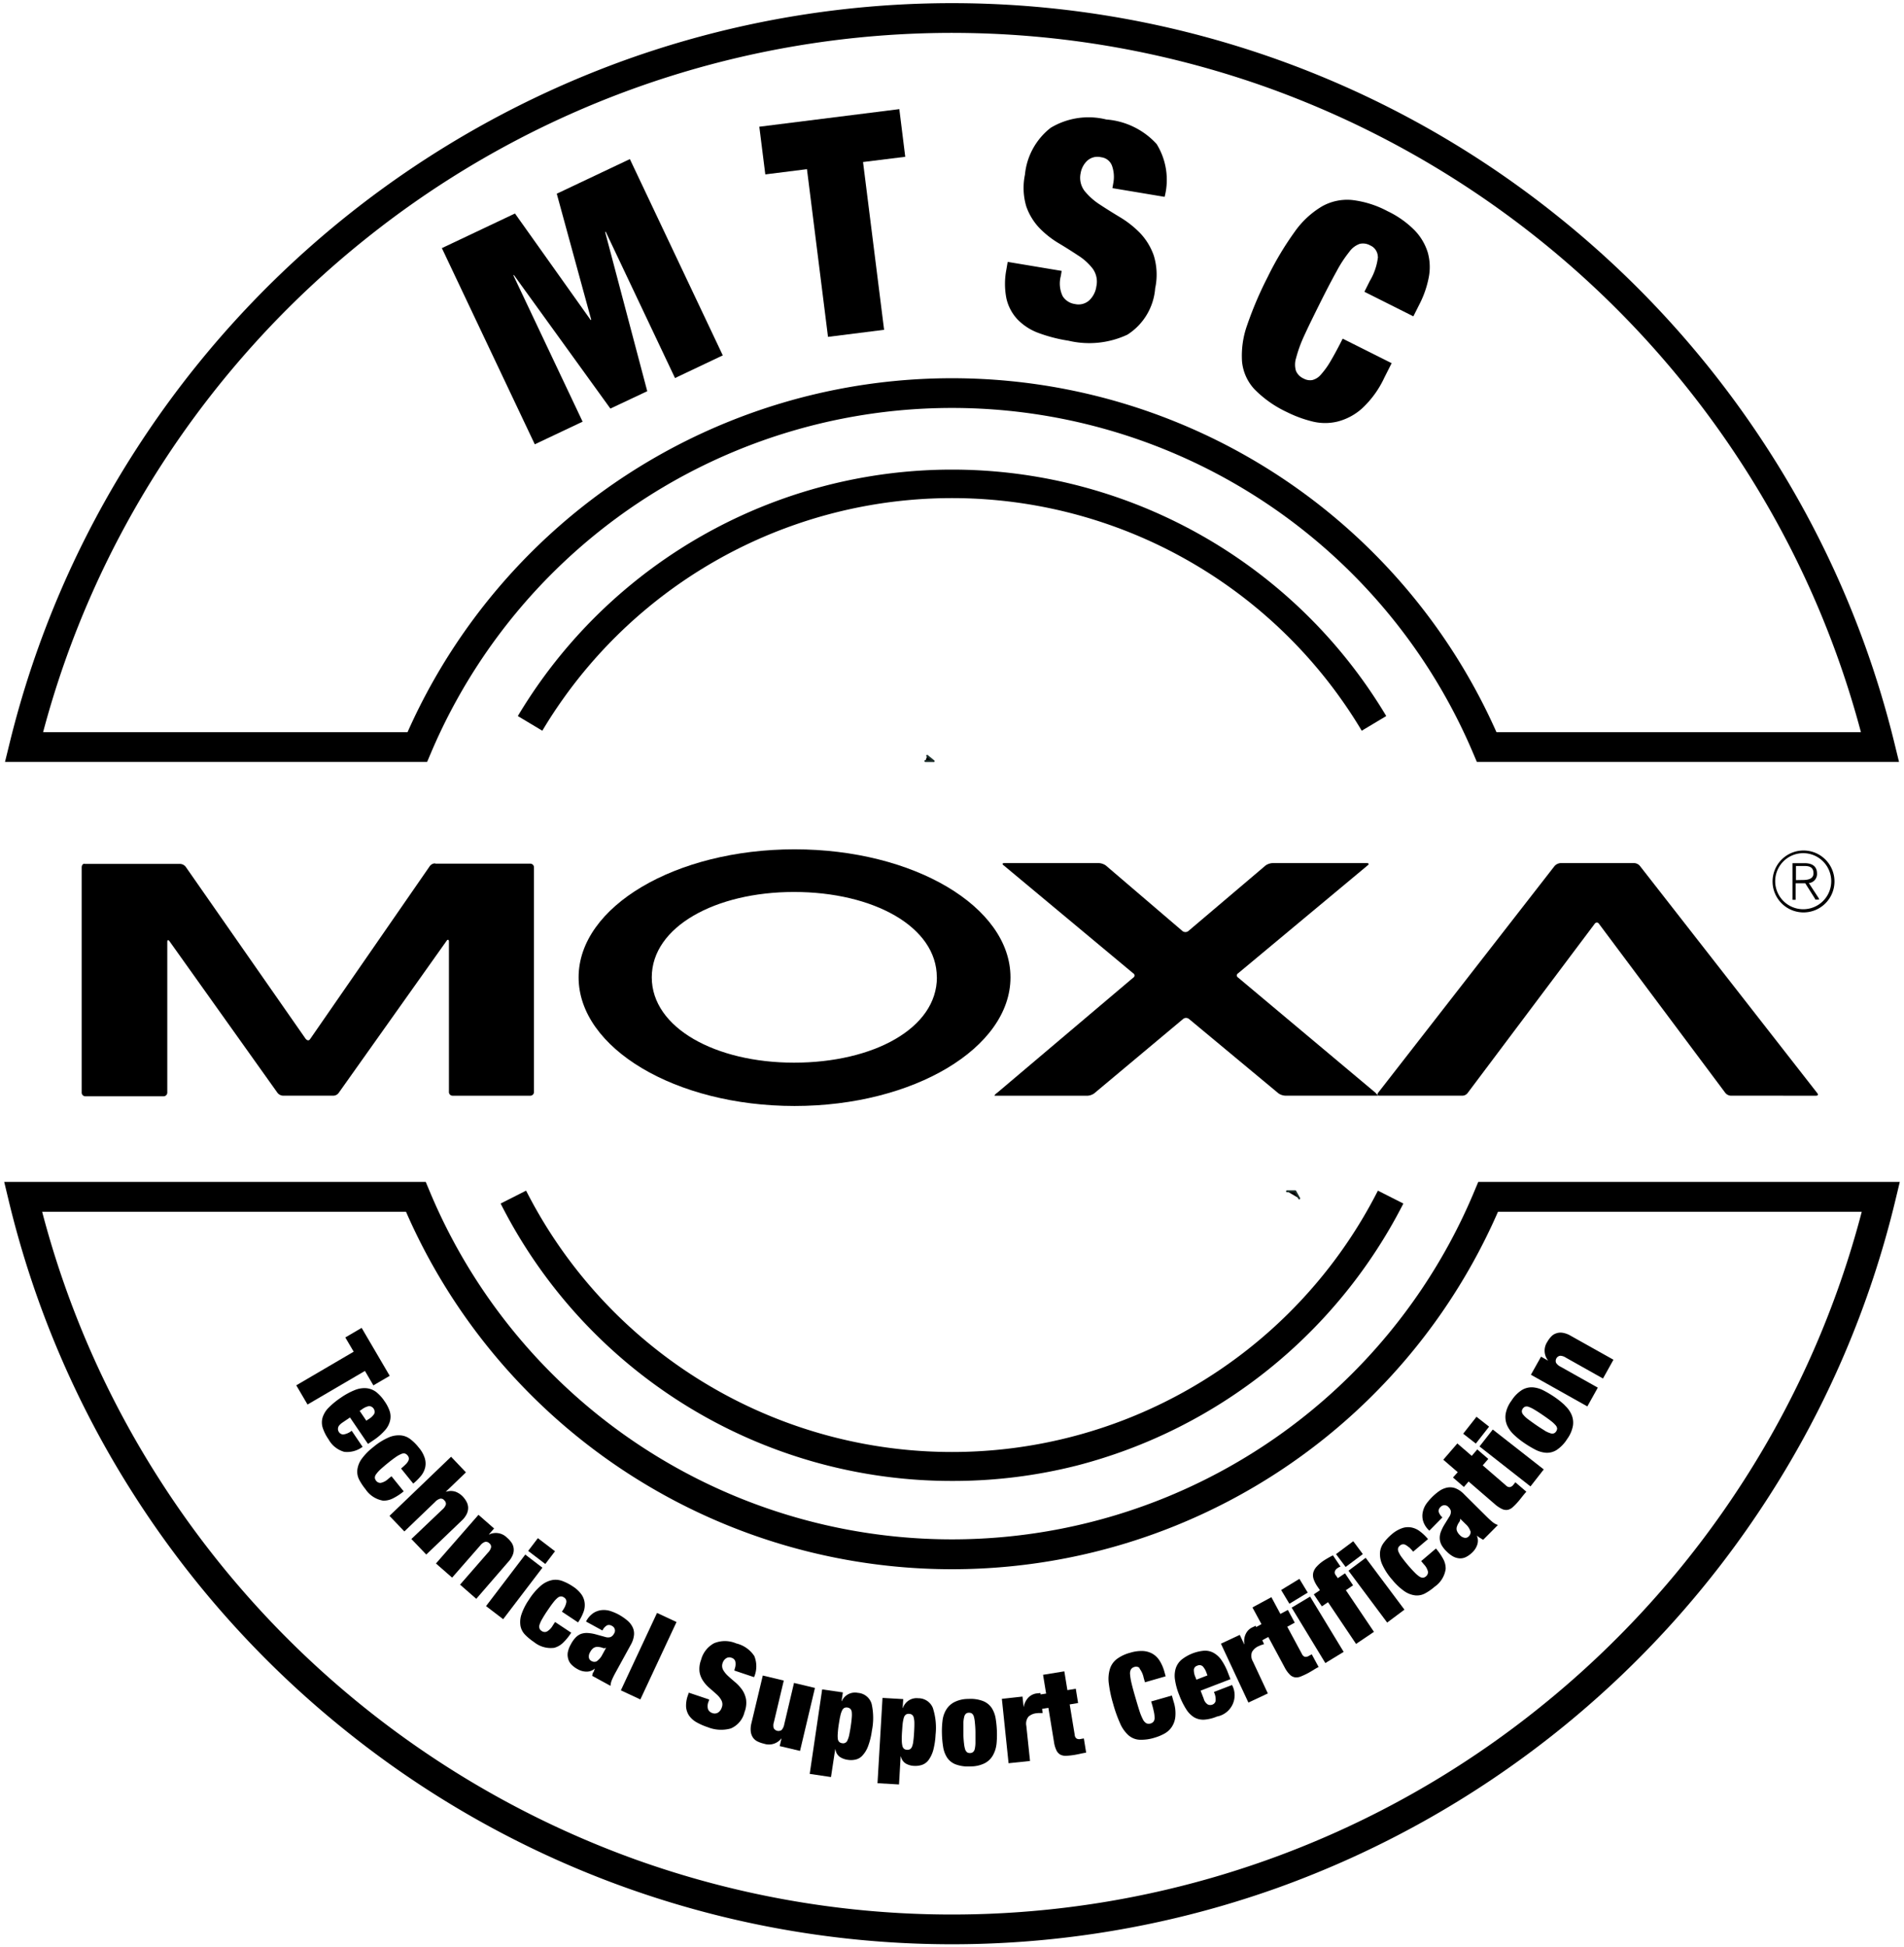
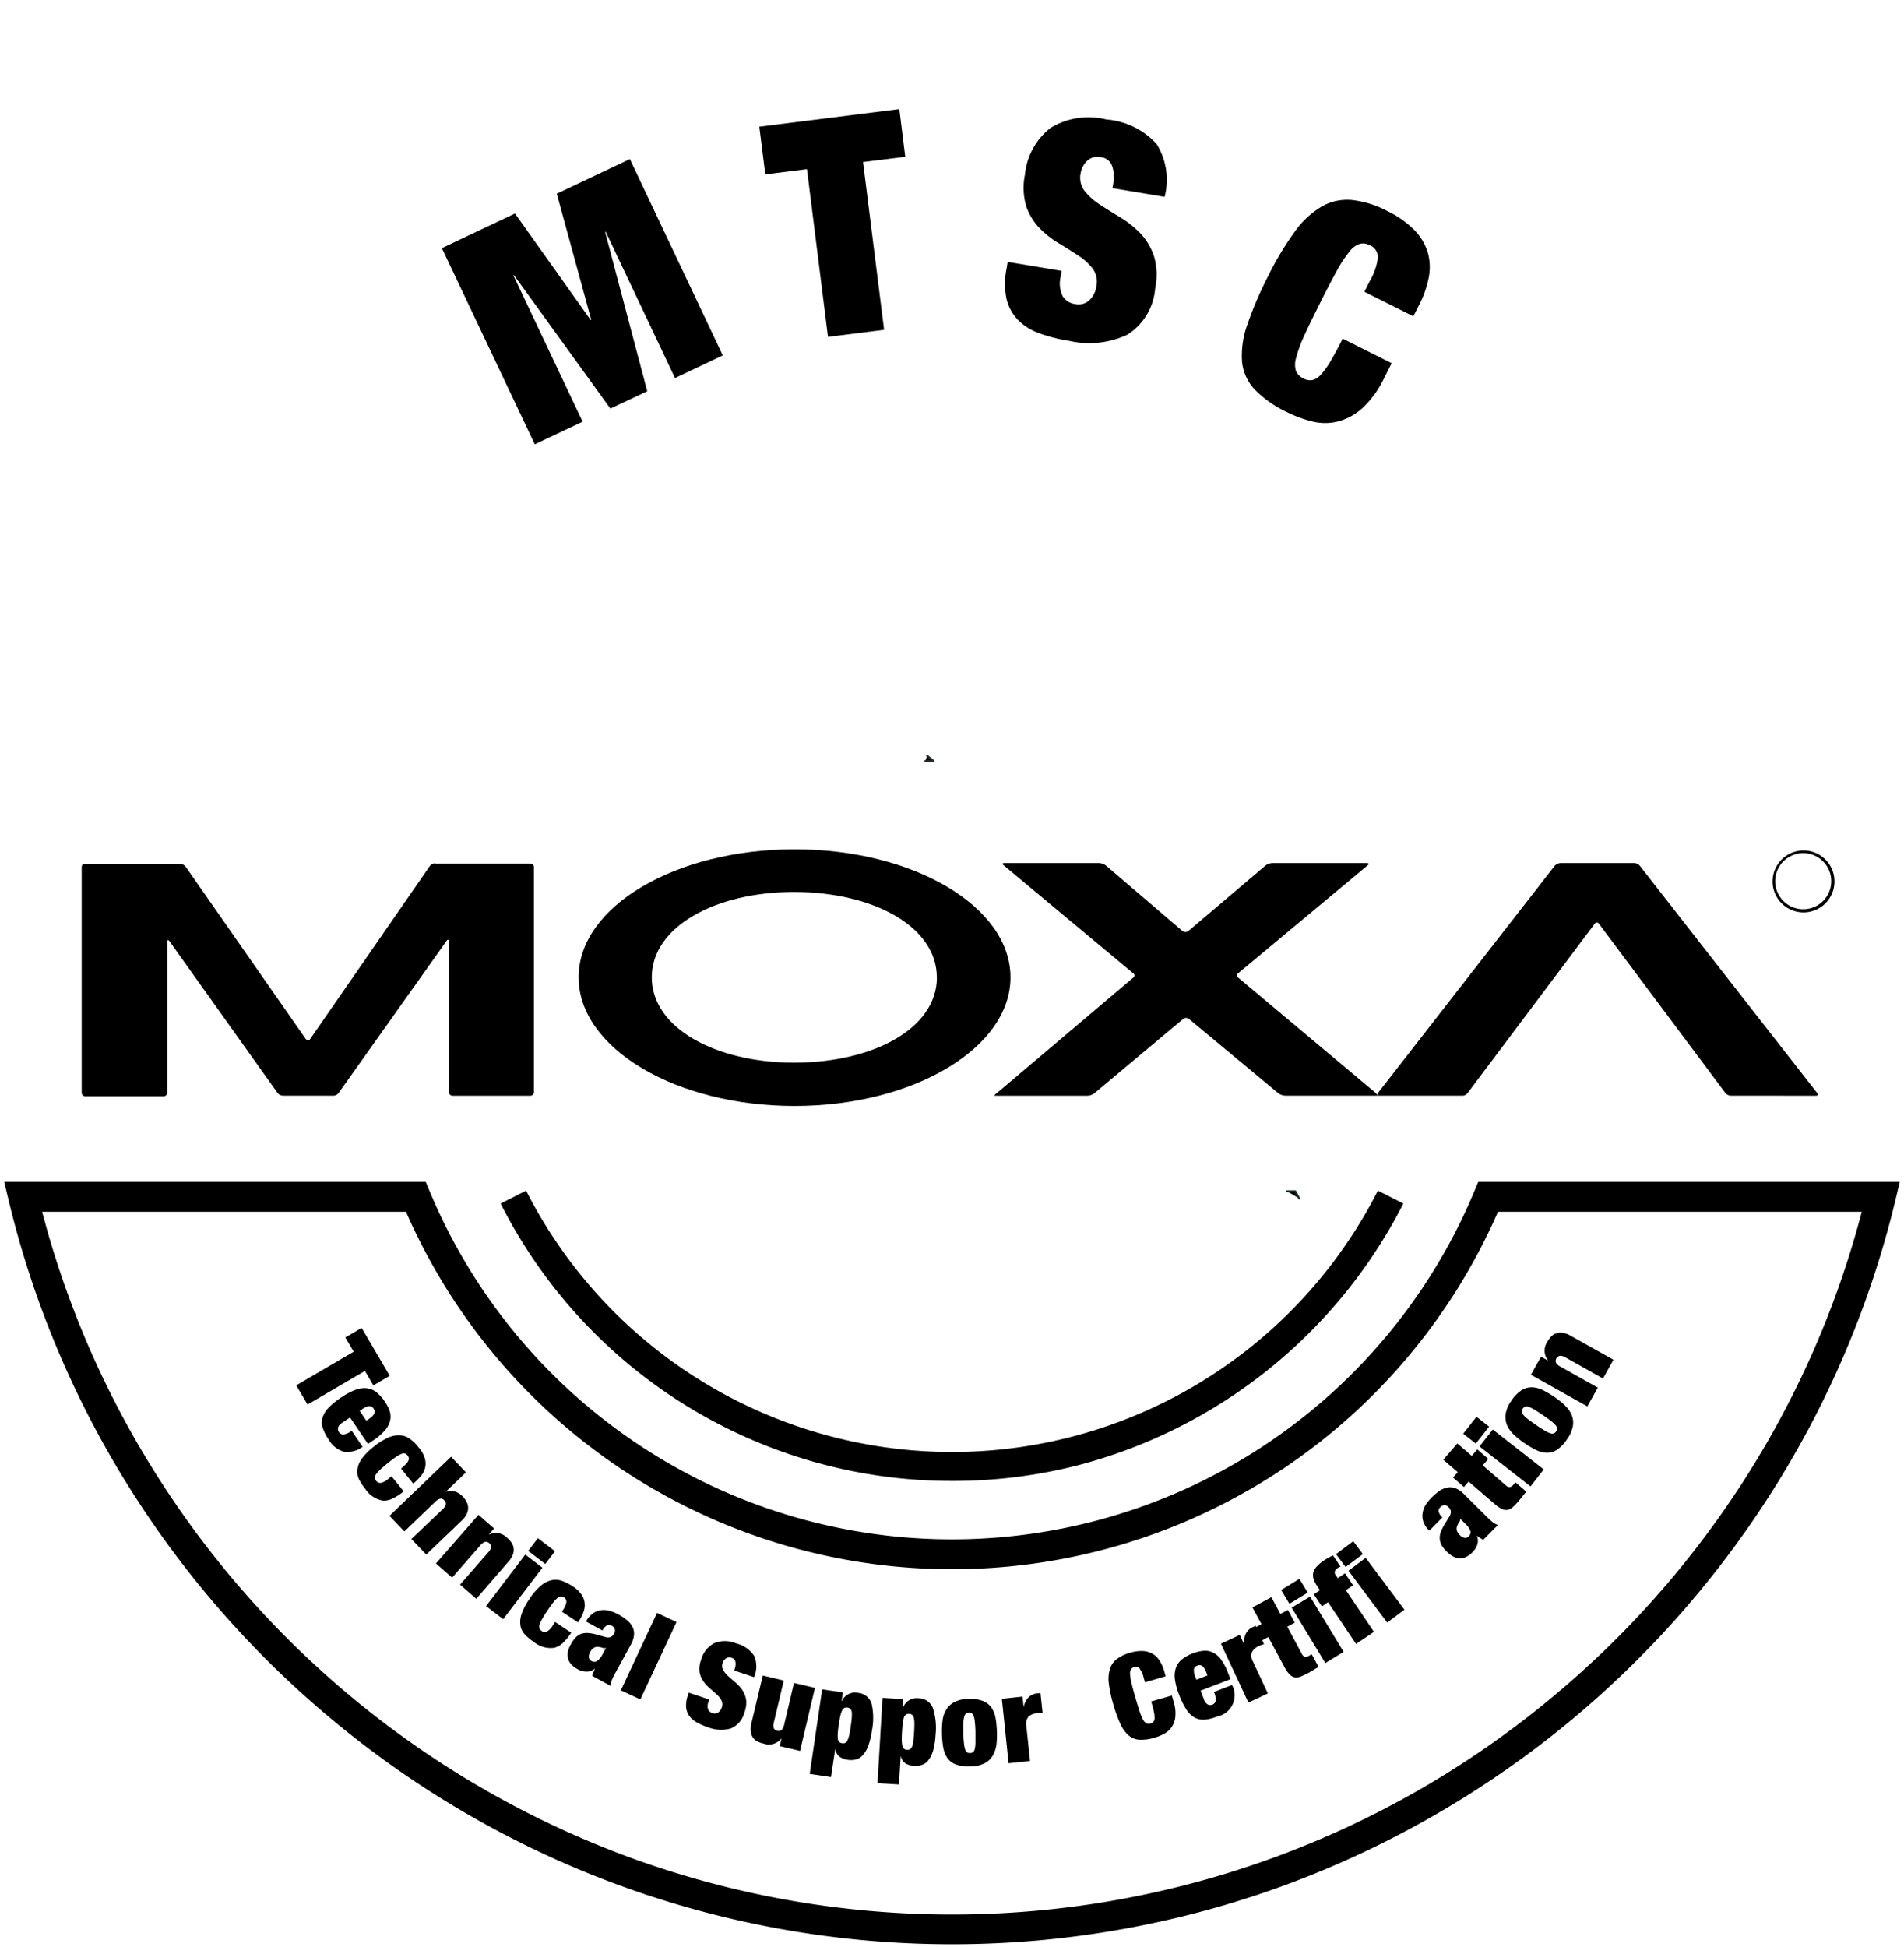
<svg xmlns="http://www.w3.org/2000/svg" width="72.766" height="74.41" viewBox="0 0 72.766 74.41">
  <defs>
    <clipPath id="clip-path">
      <rect id="Rectangle_7121" data-name="Rectangle 7121" width="72.766" height="74.41" fill="none" />
    </clipPath>
  </defs>
  <g id="Group_72184" data-name="Group 72184" transform="translate(0 0.001)">
    <path id="Path_85370" data-name="Path 85370" d="M16.594,7.046l2.892,4.069.022-.009L18.191,6.29l2.794-1.323,3.551,7.5-1.826.866-2.648-5.59-.022.011,1.609,6.082L20.24,14.5l-3.685-5.1-.022.01L19.179,15l-1.828.865L13.8,8.369Z" transform="translate(3.087 1.111)" />
    <path id="Path_85371" data-name="Path 85371" d="M23.943,5.9l-.229-1.822,5.351-.672.226,1.821-1.613.2.805,6.411-2.144.27L25.535,5.7Z" transform="translate(5.305 0.763)" />
    <g id="Group_72183" data-name="Group 72183" transform="translate(0 -0.001)">
      <g id="Group_72182" data-name="Group 72182" clip-path="url(#clip-path)">
        <path id="Path_85372" data-name="Path 85372" d="M35.526,6.171a1.274,1.274,0,0,0-.047-.65.5.5,0,0,0-.416-.334.583.583,0,0,0-.542.141.842.842,0,0,0-.244.47.833.833,0,0,0,.153.68,2.479,2.479,0,0,0,.579.515c.24.158.5.321.778.488a3.808,3.808,0,0,1,.76.6,2.393,2.393,0,0,1,.525.86,2.487,2.487,0,0,1,.054,1.252,2.309,2.309,0,0,1-1.062,1.773,3.444,3.444,0,0,1-2.25.231,5.869,5.869,0,0,1-1.158-.3,2.141,2.141,0,0,1-.8-.523,1.73,1.73,0,0,1-.416-.794,2.878,2.878,0,0,1,0-1.107l.049-.288,2.063.344-.032.195a1.115,1.115,0,0,0,.071.772.66.66,0,0,0,.47.3.61.61,0,0,0,.548-.144.9.9,0,0,0,.269-.531.846.846,0,0,0-.14-.678,2.172,2.172,0,0,0-.552-.5c-.23-.152-.478-.31-.753-.474a3.607,3.607,0,0,1-.734-.581,2.3,2.3,0,0,1-.5-.825,2.487,2.487,0,0,1-.05-1.211,2.581,2.581,0,0,1,.983-1.79,2.807,2.807,0,0,1,2.127-.318,2.9,2.9,0,0,1,1.922.937A2.6,2.6,0,0,1,37.487,6.7l-1.995-.333Z" transform="translate(7.022 0.822)" />
        <path id="Path_85373" data-name="Path 85373" d="M43.982,8.415a.481.481,0,0,0-.291-.433.556.556,0,0,0-.4-.06.829.829,0,0,0-.4.306,4.718,4.718,0,0,0-.483.739c-.179.323-.394.733-.642,1.231s-.453.915-.606,1.252a5.011,5.011,0,0,0-.3.828.841.841,0,0,0-.006.5.569.569,0,0,0,.291.29.507.507,0,0,0,.334.058.627.627,0,0,0,.326-.207,3.088,3.088,0,0,0,.368-.51c.133-.225.289-.512.466-.865l1.871.937-.278.551a3.774,3.774,0,0,1-.848,1.174,2.226,2.226,0,0,1-.945.507,2.013,2.013,0,0,1-.977-.009,4.681,4.681,0,0,1-.959-.356,4.263,4.263,0,0,1-1.23-.865,1.8,1.8,0,0,1-.481-1.067,3.477,3.477,0,0,1,.2-1.4,13.9,13.9,0,0,1,.78-1.826A11.805,11.805,0,0,1,40.8,7.467a3.41,3.41,0,0,1,1.043-.974,1.958,1.958,0,0,1,1.15-.247,3.813,3.813,0,0,1,1.36.427,3.677,3.677,0,0,1,1.028.724,2.12,2.12,0,0,1,.507.846,2.061,2.061,0,0,1,.043.946,3.824,3.824,0,0,1-.356,1.036l-.235.467-1.871-.939.208-.416a2.281,2.281,0,0,0,.311-.923" transform="translate(8.675 1.396)" />
        <path id="Path_85374" data-name="Path 85374" d="M11.127,41.828l.624-.366,1.073,1.832-.624.365-.323-.552L9.683,44.391l-.43-.734,2.194-1.285Z" transform="translate(2.07 9.277)" />
        <path id="Path_85375" data-name="Path 85375" d="M10.855,44.649c-.111.075-.171.143-.181.207a.2.2,0,0,0,.031.165.2.2,0,0,0,.17.093.666.666,0,0,0,.318-.142l.416.613a.979.979,0,0,1-.7.193.991.991,0,0,1-.6-.477,1.665,1.665,0,0,1-.226-.45.671.671,0,0,1,0-.393.922.922,0,0,1,.231-.37,2.977,2.977,0,0,1,.466-.381,2.64,2.64,0,0,1,.534-.29.959.959,0,0,1,.437-.071.743.743,0,0,1,.373.142,1.5,1.5,0,0,1,.324.356,1.456,1.456,0,0,1,.2.39.678.678,0,0,1,.007.37.84.84,0,0,1-.2.36,2.189,2.189,0,0,1-.43.37l-.21.141-.687-1.01Zm1.2-.324a.219.219,0,0,0-.2-.295.666.666,0,0,0-.266.121l-.091.062.253.374.093-.061a.64.64,0,0,0,.21-.2" transform="translate(2.248 9.698)" />
        <path id="Path_85376" data-name="Path 85376" d="M13.017,45.92a.515.515,0,0,0,.093-.128.179.179,0,0,0-.033-.208.2.2,0,0,0-.1-.07.224.224,0,0,0-.143.02,1.117,1.117,0,0,0-.21.119c-.08.056-.182.132-.3.228s-.213.179-.288.246a1.286,1.286,0,0,0-.158.179.215.215,0,0,0-.048.135.207.207,0,0,0,.048.113.2.2,0,0,0,.177.082.578.578,0,0,0,.286-.153l.125-.1.466.576a2.131,2.131,0,0,1-.419.273.772.772,0,0,1-.371.082,1.008,1.008,0,0,1-.669-.436,2.195,2.195,0,0,1-.241-.363.665.665,0,0,1-.072-.372.9.9,0,0,1,.155-.408,2.226,2.226,0,0,1,.456-.467,2.364,2.364,0,0,1,.6-.374.954.954,0,0,1,.463-.072.709.709,0,0,1,.366.154,1.8,1.8,0,0,1,.308.31,1.151,1.151,0,0,1,.228.4.7.7,0,0,1,.018.356.8.8,0,0,1-.157.321,2.062,2.062,0,0,1-.3.3l-.465-.576a2.294,2.294,0,0,0,.181-.164" transform="translate(2.496 10.026)" />
        <path id="Path_85377" data-name="Path 85377" d="M15.086,46.083l-.767.737,0,.006a.583.583,0,0,1,.378,0,.754.754,0,0,1,.262.174.934.934,0,0,1,.147.2.517.517,0,0,1,.064.226.543.543,0,0,1-.053.245.853.853,0,0,1-.2.262l-1.347,1.29-.569-.594L14.188,47.5a.431.431,0,0,0,.131-.188.178.178,0,0,0-.06-.16.167.167,0,0,0-.155-.064.4.4,0,0,0-.193.121l-1.178,1.131-.569-.595,2.354-2.259Z" transform="translate(2.721 10.177)" />
        <path id="Path_85378" data-name="Path 85378" d="M15.837,47.822l-.2.228,0,.006a.6.6,0,0,1,.693.117.989.989,0,0,1,.173.19.483.483,0,0,1,.081.214.5.5,0,0,1-.031.246.872.872,0,0,1-.18.281L15.156,50.51l-.62-.542,1.073-1.23a.414.414,0,0,0,.114-.2.17.17,0,0,0-.071-.153.174.174,0,0,0-.163-.05.393.393,0,0,0-.182.138L14.233,49.7l-.618-.54L15.24,47.3Z" transform="translate(3.046 10.582)" />
        <path id="Path_85379" data-name="Path 85379" d="M17.334,49.157l-1.5,1.967-.655-.5,1.5-1.969Zm.481-.629-.371.487-.655-.5.371-.487Z" transform="translate(3.396 10.746)" />
        <path id="Path_85380" data-name="Path 85380" d="M17.961,50.342a.552.552,0,0,0,.049-.152A.181.181,0,0,0,17.917,50a.2.2,0,0,0-.117-.037.232.232,0,0,0-.131.061,1.1,1.1,0,0,0-.163.177c-.062.077-.133.181-.22.308s-.151.234-.2.319a1.148,1.148,0,0,0-.1.218.232.232,0,0,0,0,.143.2.2,0,0,0,.08.093.2.2,0,0,0,.2.024.6.6,0,0,0,.226-.231l.089-.135.616.41a2.094,2.094,0,0,1-.317.389.793.793,0,0,1-.328.187,1.009,1.009,0,0,1-.77-.214,2.2,2.2,0,0,1-.339-.277.666.666,0,0,1-.182-.332.923.923,0,0,1,.029-.436,2.269,2.269,0,0,1,.294-.582,2.356,2.356,0,0,1,.461-.538.958.958,0,0,1,.421-.208.73.73,0,0,1,.4.038,1.862,1.862,0,0,1,.387.2,1.2,1.2,0,0,1,.338.314.691.691,0,0,1,.121.334.753.753,0,0,1-.053.354,1.812,1.812,0,0,1-.2.377l-.617-.41a1.921,1.921,0,0,0,.126-.21" transform="translate(3.633 11.037)" />
        <path id="Path_85381" data-name="Path 85381" d="M18.714,52.653c.017-.043.033-.088.053-.137l-.007,0a.476.476,0,0,1-.308.111.693.693,0,0,1-.339-.092.94.94,0,0,1-.256-.195.508.508,0,0,1-.115-.229.543.543,0,0,1,0-.258.984.984,0,0,1,.11-.272,1.125,1.125,0,0,1,.174-.25.591.591,0,0,1,.2-.141.658.658,0,0,1,.263-.039,1.508,1.508,0,0,1,.343.06l.322.088a.351.351,0,0,0,.208.009.275.275,0,0,0,.135-.128.2.2,0,0,0-.075-.3.209.209,0,0,0-.184-.024.432.432,0,0,0-.18.2l-.627-.343a.846.846,0,0,1,.295-.334.732.732,0,0,1,.329-.105.83.83,0,0,1,.323.043,1.94,1.94,0,0,1,.284.121,2.042,2.042,0,0,1,.33.221.778.778,0,0,1,.213.258.557.557,0,0,1,.059.308.949.949,0,0,1-.126.381l-.581,1.059c-.055.1-.1.192-.136.275a.682.682,0,0,0-.055.23l-.7-.382a.662.662,0,0,1,.035-.132m.153-.437a.673.673,0,0,0,.2-.241l.143-.261-.01,0a.146.146,0,0,1-.126,0,.606.606,0,0,0-.173-.034.262.262,0,0,0-.174.043.439.439,0,0,0-.127.157.305.305,0,0,0-.048.2.177.177,0,0,0,.093.135.221.221,0,0,0,.223.007" transform="translate(3.966 11.247)" />
        <rect id="Rectangle_7120" data-name="Rectangle 7120" width="3.265" height="0.822" transform="translate(23.728 64.589) rotate(-64.962)" />
        <path id="Path_85382" data-name="Path 85382" d="M23.288,52.293a.526.526,0,0,0,.024-.256.2.2,0,0,0-.144-.155.226.226,0,0,0-.217.021.335.335,0,0,0-.125.168.328.328,0,0,0,.017.273.961.961,0,0,0,.193.236c.083.077.175.155.273.239a1.565,1.565,0,0,1,.258.281.947.947,0,0,1,.151.367.979.979,0,0,1-.058.488.909.909,0,0,1-.521.624,1.37,1.37,0,0,1-.892-.05,2.323,2.323,0,0,1-.43-.19.871.871,0,0,1-.278-.252.706.706,0,0,1-.113-.335,1.154,1.154,0,0,1,.067-.43l.038-.109.78.262-.023.073a.432.432,0,0,0-.022.3.263.263,0,0,0,.163.144.249.249,0,0,0,.224-.022.358.358,0,0,0,.137-.19.325.325,0,0,0-.012-.272.808.808,0,0,0-.184-.231c-.08-.072-.168-.151-.261-.23a1.313,1.313,0,0,1-.248-.273.851.851,0,0,1-.144-.351A.969.969,0,0,1,22,51.957a1.008,1.008,0,0,1,.5-.635,1.094,1.094,0,0,1,.843.009,1.144,1.144,0,0,1,.691.483,1.04,1.04,0,0,1-.01.806l-.755-.253Z" transform="translate(4.794 11.465)" />
        <path id="Path_85383" data-name="Path 85383" d="M24.709,52.509,24.331,54.1a.4.4,0,0,0-.007.228.211.211,0,0,0,.3.072.416.416,0,0,0,.1-.207L25.1,52.6l.8.191-.57,2.406-.777-.184.069-.292-.006,0a.6.6,0,0,1-.666.2,1.1,1.1,0,0,1-.24-.083.454.454,0,0,1-.176-.146.537.537,0,0,1-.086-.231.909.909,0,0,1,.026-.329l.433-1.815Z" transform="translate(5.245 11.706)" />
        <path id="Path_85384" data-name="Path 85384" d="M26.554,52.865l-.05.334h.01a.55.55,0,0,1,.614-.316.59.59,0,0,1,.524.415,2.453,2.453,0,0,1,.011,1.033,2.688,2.688,0,0,1-.141.579,1.066,1.066,0,0,1-.208.355.507.507,0,0,1-.263.165.8.8,0,0,1-.317.011.724.724,0,0,1-.3-.113.416.416,0,0,1-.163-.289h-.01L26.1,56.1l-.813-.121.476-3.228Zm-.193,1.557a1.016,1.016,0,0,0,0,.215.2.2,0,0,0,.055.121.183.183,0,0,0,.108.048.175.175,0,0,0,.208-.114.864.864,0,0,0,.066-.206c.017-.087.039-.2.058-.329s.032-.242.038-.329a1.1,1.1,0,0,0,0-.213.208.208,0,0,0-.055-.121.2.2,0,0,0-.113-.05.194.194,0,0,0-.117.016.208.208,0,0,0-.086.1.833.833,0,0,0-.065.2c-.022.084-.038.193-.06.327s-.031.244-.038.332" transform="translate(5.658 11.802)" />
        <path id="Path_85385" data-name="Path 85385" d="M28.388,53.062l-.022.338h.01a.553.553,0,0,1,.586-.371.594.594,0,0,1,.557.367,2.445,2.445,0,0,1,.105,1.028,2.853,2.853,0,0,1-.089.59,1.171,1.171,0,0,1-.176.372.524.524,0,0,1-.248.187.824.824,0,0,1-.316.04.688.688,0,0,1-.308-.088.42.42,0,0,1-.188-.272h-.01l-.062,1.07-.822-.048.191-3.259Zm-.055,1.568a1,1,0,0,0,.022.215.211.211,0,0,0,.064.115.2.2,0,0,0,.113.039.205.205,0,0,0,.12-.026.224.224,0,0,0,.078-.108.84.84,0,0,0,.045-.21c.012-.088.022-.2.029-.333s.012-.244.01-.33a.842.842,0,0,0-.022-.213.193.193,0,0,0-.065-.116.189.189,0,0,0-.114-.038.2.2,0,0,0-.117.024.22.22,0,0,0-.08.108,1.408,1.408,0,0,0-.045.208c-.012.087-.018.2-.028.332s-.012.245-.01.333" transform="translate(6.131 11.862)" />
        <path id="Path_85386" data-name="Path 85386" d="M31.5,54.786a1.13,1.13,0,0,1-.135.419.767.767,0,0,1-.308.3,1.192,1.192,0,0,1-.552.124,1.349,1.349,0,0,1-.574-.081.69.69,0,0,1-.324-.266,1.05,1.05,0,0,1-.146-.406,3.766,3.766,0,0,1-.045-.5,3.249,3.249,0,0,1,.021-.477,1.039,1.039,0,0,1,.132-.419.786.786,0,0,1,.308-.3,1.163,1.163,0,0,1,.549-.128,1.319,1.319,0,0,1,.575.086.712.712,0,0,1,.326.272,1.075,1.075,0,0,1,.146.41,3.938,3.938,0,0,1,.045.5,3.628,3.628,0,0,1-.018.477m-1.241-.058a1.133,1.133,0,0,0,.043.234.243.243,0,0,0,.075.117.184.184,0,0,0,.114.029.18.18,0,0,0,.113-.037.207.207,0,0,0,.067-.12,1.124,1.124,0,0,0,.026-.236c0-.1,0-.226,0-.382s-.011-.285-.021-.384a1.205,1.205,0,0,0-.04-.236.232.232,0,0,0-.075-.117.2.2,0,0,0-.115-.028.18.18,0,0,0-.111.035.225.225,0,0,0-.067.121,1.072,1.072,0,0,0-.032.239c0,.1,0,.229,0,.383s.012.284.022.382" transform="translate(6.582 11.866)" />
        <path id="Path_85387" data-name="Path 85387" d="M32.077,53l.043.39h.007a.666.666,0,0,1,.184-.361.53.53,0,0,1,.321-.151l.132-.013.081.764c-.038,0-.075,0-.108,0s-.07,0-.1.006a.539.539,0,0,0-.33.131.424.424,0,0,0-.083.354l.141,1.341-.82.086-.256-2.46Z" transform="translate(7 11.827)" />
-         <path id="Path_85388" data-name="Path 85388" d="M32.72,53.037l-.117-.718.813-.132.117.718.321-.053.088.546-.321.053.192,1.164a.181.181,0,0,0,.071.139.212.212,0,0,0,.153.018l.125-.022.088.543c-.075.012-.148.026-.223.043s-.148.031-.217.043a2.828,2.828,0,0,1-.318.035.451.451,0,0,1-.228-.044.364.364,0,0,1-.151-.168,1.1,1.1,0,0,1-.093-.321l-.213-1.3-.269.044-.089-.546Z" transform="translate(7.26 11.676)" />
        <path id="Path_85389" data-name="Path 85389" d="M35.809,52.211a.186.186,0,0,0-.2-.048.226.226,0,0,0-.133.091.337.337,0,0,0-.034.2,2.127,2.127,0,0,0,.058.343c.033.141.081.314.143.527s.113.385.158.523a2.054,2.054,0,0,0,.132.322.345.345,0,0,0,.133.147.229.229,0,0,0,.163.006.21.21,0,0,0,.11-.072.241.241,0,0,0,.04-.147,1.173,1.173,0,0,0-.032-.245c-.021-.1-.053-.226-.1-.376l.792-.226.066.233a1.419,1.419,0,0,1,.067.567.842.842,0,0,1-.138.4.805.805,0,0,1-.285.258,1.83,1.83,0,0,1-.37.152,1.706,1.706,0,0,1-.589.078.7.7,0,0,1-.422-.182,1.314,1.314,0,0,1-.313-.456,5.1,5.1,0,0,1-.261-.735,4.742,4.742,0,0,1-.165-.776,1.328,1.328,0,0,1,.043-.559.756.756,0,0,1,.268-.379,1.49,1.49,0,0,1,.507-.237,1.444,1.444,0,0,1,.489-.066.831.831,0,0,1,.373.111.8.8,0,0,1,.263.262,1.557,1.557,0,0,1,.174.394l.055.2-.791.228-.05-.177a.851.851,0,0,0-.158-.349" transform="translate(7.747 11.532)" />
        <path id="Path_85390" data-name="Path 85390" d="M37.794,53.374a.371.371,0,0,0,.158.224.223.223,0,0,0,.17.006.192.192,0,0,0,.128-.144.643.643,0,0,0-.066-.34l.693-.267a.827.827,0,0,1-.576,1.205,1.564,1.564,0,0,1-.487.119.7.7,0,0,1-.383-.088.952.952,0,0,1-.306-.311,2.856,2.856,0,0,1-.266-.541,2.522,2.522,0,0,1-.162-.585.978.978,0,0,1,.031-.442.734.734,0,0,1,.225-.329,1.616,1.616,0,0,1,.843-.337.68.68,0,0,1,.363.073.9.9,0,0,1,.306.274,2.213,2.213,0,0,1,.261.505l.091.234-1.141.439Zm-.043-1.24a.187.187,0,0,0-.2-.02.183.183,0,0,0-.133.147.653.653,0,0,0,.059.288l.039.1.422-.163-.038-.1a.692.692,0,0,0-.148-.252" transform="translate(8.208 11.532)" />
        <path id="Path_85391" data-name="Path 85391" d="M38.85,51.113l.168.356.01,0a.635.635,0,0,1,.054-.4.52.52,0,0,1,.253-.246l.12-.058.323.7-.1.033a.88.88,0,0,0-.093.039.531.531,0,0,0-.268.23.423.423,0,0,0,.035.362l.571,1.221-.743.349L38.13,51.45Z" transform="translate(8.531 11.357)" />
        <path id="Path_85392" data-name="Path 85392" d="M39.459,50.9l-.345-.638.724-.392.344.64.286-.153.263.486L40.445,51l.56,1.039a.193.193,0,0,0,.11.108.215.215,0,0,0,.153-.033l.113-.061.262.485a2.285,2.285,0,0,0-.2.115c-.065.039-.128.076-.188.11a3.072,3.072,0,0,1-.292.137.436.436,0,0,1-.226.032.351.351,0,0,1-.2-.109,1.09,1.09,0,0,1-.193-.272l-.624-1.16-.241.13-.263-.487Z" transform="translate(8.751 11.159)" />
        <path id="Path_85393" data-name="Path 85393" d="M40.709,49.3l.318.525-.7.426-.316-.525Zm.409.678L42.4,52.09l-.7.427L40.413,50.4Z" transform="translate(8.951 11.029)" />
        <path id="Path_85394" data-name="Path 85394" d="M41.344,50.514l-.308-.459.234-.159-.1-.147a1.18,1.18,0,0,1-.143-.283.47.47,0,0,1-.01-.246.549.549,0,0,1,.132-.228,1.445,1.445,0,0,1,.277-.233c.05-.033.108-.067.165-.1s.117-.066.177-.093l.289.428c-.022.007-.04.016-.06.024l-.062.04a.232.232,0,0,0-.091.11.149.149,0,0,0,.024.144l.086.125.275-.186.308.459-.275.186,1.073,1.592-.684.461L41.58,50.355Z" transform="translate(9.174 10.866)" />
        <path id="Path_85395" data-name="Path 85395" d="M42.383,48.124l.366.492-.657.492-.368-.491Zm.474.634,1.482,1.981-.66.493L42.2,49.251Z" transform="translate(9.335 10.767)" />
-         <path id="Path_85396" data-name="Path 85396" d="M44.192,48.445a.6.6,0,0,0-.128-.089.184.184,0,0,0-.208.038.187.187,0,0,0-.067.1.229.229,0,0,0,.022.143,1.02,1.02,0,0,0,.124.206c.06.081.136.18.234.295s.185.209.256.28a1.066,1.066,0,0,0,.182.155.231.231,0,0,0,.136.043.2.2,0,0,0,.11-.049.207.207,0,0,0,.08-.18.6.6,0,0,0-.16-.284l-.1-.122.564-.48a2.278,2.278,0,0,1,.284.412.75.75,0,0,1,.088.367.994.994,0,0,1-.419.679,2.038,2.038,0,0,1-.356.25.663.663,0,0,1-.37.084.914.914,0,0,1-.414-.148,2.282,2.282,0,0,1-.478-.444,2.354,2.354,0,0,1-.389-.592.969.969,0,0,1-.083-.463.719.719,0,0,1,.146-.37,1.862,1.862,0,0,1,.3-.317,1.2,1.2,0,0,1,.4-.236.681.681,0,0,1,.354-.026.768.768,0,0,1,.326.149,1.807,1.807,0,0,1,.308.294l-.567.481a1.677,1.677,0,0,0-.168-.179" transform="translate(9.641 10.669)" />
        <path id="Path_85397" data-name="Path 85397" d="M46.622,48.374l-.117-.089,0,0a.494.494,0,0,1,.022.329.7.7,0,0,1-.182.3.926.926,0,0,1-.258.191.485.485,0,0,1-.251.049.6.6,0,0,1-.248-.077,1.078,1.078,0,0,1-.231-.18,1.1,1.1,0,0,1-.192-.236.588.588,0,0,1-.076-.236.657.657,0,0,1,.033-.263,1.64,1.64,0,0,1,.153-.311l.175-.284a.348.348,0,0,0,.064-.2.257.257,0,0,0-.086-.162.2.2,0,0,0-.311-.012.207.207,0,0,0-.073.17.435.435,0,0,0,.146.226l-.5.507a.824.824,0,0,1-.24-.373.7.7,0,0,1-.009-.345.843.843,0,0,1,.128-.3,2.152,2.152,0,0,1,.2-.239,2.117,2.117,0,0,1,.3-.257.814.814,0,0,1,.306-.132.587.587,0,0,1,.316.028.933.933,0,0,1,.328.228l.858.852c.081.081.158.151.226.207a.62.62,0,0,0,.208.115l-.562.564a.569.569,0,0,1-.116-.071m-.378-.267a.619.619,0,0,0-.175-.258l-.212-.209,0,.006a.176.176,0,0,1-.037.124.656.656,0,0,0-.081.155.259.259,0,0,0-.007.179.46.46,0,0,0,.115.166.319.319,0,0,0,.179.1.165.165,0,0,0,.153-.051.212.212,0,0,0,.07-.21" transform="translate(9.936 10.391)" />
        <path id="Path_85398" data-name="Path 85398" d="M45.627,46.169l-.552-.476.537-.622.549.475.213-.246.421.362-.213.246.892.772a.189.189,0,0,0,.143.06.218.218,0,0,0,.131-.084l.082-.1.419.359c-.053.058-.1.116-.149.177s-.091.117-.136.169a2.326,2.326,0,0,1-.221.233.432.432,0,0,1-.2.113.371.371,0,0,1-.226-.032,1.207,1.207,0,0,1-.275-.186l-1-.863-.18.208-.417-.362Z" transform="translate(10.084 10.084)" />
        <path id="Path_85399" data-name="Path 85399" d="M46.205,44.238l.481.377-.507.647-.483-.377Zm.622.487,1.948,1.525-.507.649L46.32,45.372Z" transform="translate(10.223 9.898)" />
        <path id="Path_85400" data-name="Path 85400" d="M49.277,44a1.063,1.063,0,0,1,.261.351.776.776,0,0,1,.06.426,1.232,1.232,0,0,1-.225.52,1.362,1.362,0,0,1-.4.415.69.69,0,0,1-.4.106,1.049,1.049,0,0,1-.416-.12,4.065,4.065,0,0,1-.433-.261,3.089,3.089,0,0,1-.374-.3,1.14,1.14,0,0,1-.263-.354.808.808,0,0,1-.065-.43,1.166,1.166,0,0,1,.223-.521,1.294,1.294,0,0,1,.406-.414.721.721,0,0,1,.411-.1,1.075,1.075,0,0,1,.416.122,4,4,0,0,1,.434.261,3.174,3.174,0,0,1,.373.3m-.775.968a1.06,1.06,0,0,0,.215.1.222.222,0,0,0,.138.009.184.184,0,0,0,.091-.075.209.209,0,0,0,.039-.113.228.228,0,0,0-.06-.125,1.251,1.251,0,0,0-.175-.162c-.078-.061-.181-.135-.311-.224s-.236-.157-.322-.207a1.072,1.072,0,0,0-.215-.106.208.208,0,0,0-.14-.009.2.2,0,0,0-.091.076.175.175,0,0,0-.035.11.212.212,0,0,0,.058.126,1,1,0,0,0,.174.164c.082.061.185.137.313.225s.237.157.321.207" transform="translate(10.517 9.693)" />
        <path id="Path_85401" data-name="Path 85401" d="M48.2,42.529l.263.148,0-.009a.6.6,0,0,1-.027-.7,1.047,1.047,0,0,1,.151-.207.457.457,0,0,1,.195-.124.491.491,0,0,1,.246-.02.876.876,0,0,1,.311.117l1.628.912-.4.718-1.423-.8a.4.4,0,0,0-.217-.069.2.2,0,0,0-.153.27.435.435,0,0,0,.171.148l1.424.8-.4.717-2.157-1.21Z" transform="translate(10.695 9.31)" />
-         <path id="Path_85402" data-name="Path 85402" d="M56.113,27.6h0V27.06h.335c.234,0,.335.089.335.279,0,.166-.122.256-.4.256Zm.871.693-.379-.58a.346.346,0,0,0,.312-.37c0-.256-.168-.39-.469-.39H55.98v1.4H56.1V27.72h.368l.379.6v.023H57Z" transform="translate(12.524 6.03)" />
        <path id="Path_85403" data-name="Path 85403" d="M40.371,31.325a.094.094,0,0,1-.039-.127h0a.087.087,0,0,1,.039-.039l4.946-4.12c.067-.045.045-.089-.023-.089H41.678a.507.507,0,0,0-.257.089l-2.96,2.512a.186.186,0,0,1-.212,0l-2.937-2.512a.511.511,0,0,0-.257-.089H31.437c-.088,0-.088.045-.023.089l4.946,4.122a.094.094,0,0,1,.04.127.107.107,0,0,1-.04.04l-5.2,4.4c-.067.045-.1.089-.1.111H34.61a.5.5,0,0,0,.257-.088L38.274,32.9a.182.182,0,0,1,.212,0l3.426,2.848a.5.5,0,0,0,.257.088H45.72s-.044-.044-.1-.111Z" transform="translate(6.948 6.03)" />
        <path id="Path_85404" data-name="Path 85404" d="M59.772,35.838c.089,0,.1-.045.045-.111L53.05,27.06a.3.3,0,0,0-.235-.111H50.022a.342.342,0,0,0-.235.111l-6.744,8.666c-.045.066-.023.111.044.111h3.172a.257.257,0,0,0,.212-.111l4.847-6.455a.1.1,0,0,1,.128-.039.12.12,0,0,1,.039.039l4.824,6.455a.29.29,0,0,0,.212.111Z" transform="translate(9.625 6.03)" />
        <path id="Path_85405" data-name="Path 85405" d="M31.763,31.41c0,1.954-2.433,3.261-5.46,3.261-3,0-5.437-1.329-5.437-3.261S23.3,28.149,26.3,28.149c3.037,0,5.46,1.329,5.46,3.261m2.815,0c0-2.7-3.7-4.891-8.252-4.891s-8.253,2.189-8.253,4.891,3.7,4.916,8.253,4.916,8.252-2.221,8.252-4.912" transform="translate(4.043 5.934)" />
        <path id="Path_85406" data-name="Path 85406" d="M56.541,28.8A1.071,1.071,0,1,1,57.6,27.718v.011A1.069,1.069,0,0,1,56.541,28.8m0-2.244a1.183,1.183,0,1,0,1.183,1.183,1.183,1.183,0,0,0-1.183-1.183" transform="translate(12.385 5.942)" />
        <path id="Path_85407" data-name="Path 85407" d="M16.062,26.958a.255.255,0,0,0-.212.111l-4.567,6.6c-.045.067-.1.067-.168,0L6.527,27.09a.283.283,0,0,0-.212-.111H2.673c-.067-.023-.122.044-.122.133v8.6a.14.14,0,0,0,.136.146H5.678a.141.141,0,0,0,.144-.136V29.962c0-.089.045-.089.089-.023l4.12,5.783a.287.287,0,0,0,.213.113h1.92a.257.257,0,0,0,.213-.113l4.12-5.805c.044-.066.089-.044.089.023v5.752a.14.14,0,0,0,.135.144h2.969a.141.141,0,0,0,.146-.136V27.115a.141.141,0,0,0-.136-.146H16.062Z" transform="translate(0.571 6.032)" />
        <path id="Path_85408" data-name="Path 85408" d="M28.9,23.8h.313l-.244-.2" transform="translate(6.466 5.281)" />
        <path id="Path_85409" data-name="Path 85409" d="M29.213,23.837H28.9a.038.038,0,0,1,0-.076h.206l-.16-.129a.038.038,0,1,1,.048-.059l.244.2a.038.038,0,0,1-.024.068Z" transform="translate(6.466 5.281)" fill="#1c2e2a" />
        <path id="Path_85410" data-name="Path 85410" d="M40.66,37.47c-.05-.092-.1-.182-.152-.273h-.313" transform="translate(8.993 8.323)" />
        <path id="Path_85411" data-name="Path 85411" d="M40.66,37.508a.038.038,0,0,1-.033-.02c-.047-.085-.093-.169-.141-.253h-.291a.038.038,0,1,1,0-.076h.313a.038.038,0,0,1,.033.019c.051.091.1.181.152.273a.038.038,0,0,1-.033.056Z" transform="translate(8.993 8.323)" fill="#1c2e2a" />
-         <path id="Path_85412" data-name="Path 85412" d="M72.409,28.986H56.275l-.147-.346a21.632,21.632,0,0,0-39.825,0l-.147.346H.024l.172-.7a36.83,36.83,0,0,1,4.85-11.26A37.266,37.266,0,0,1,23.8,2.14,36.973,36.973,0,0,1,59.273,8.062a37.28,37.28,0,0,1,8.114,8.961,36.828,36.828,0,0,1,4.85,11.26ZM57.024,27.849H70.953a35.7,35.7,0,0,0-4.522-10.21A36.131,36.131,0,0,0,48.253,3.211a35.835,35.835,0,0,0-34.385,5.74A36.144,36.144,0,0,0,6,17.639,35.7,35.7,0,0,0,1.48,27.849H15.408a22.769,22.769,0,0,1,41.616,0Z" transform="translate(0.167 0.128)" />
        <path id="Path_85413" data-name="Path 85413" d="M0,36.8H16.11l.146.349a21.631,21.631,0,0,0,39.932,0l.146-.349h16.11l-.168.7a36.821,36.821,0,0,1-4.828,11.309A37.269,37.269,0,0,1,48.673,63.77a36.973,36.973,0,0,1-35.56-5.952,37.278,37.278,0,0,1-8.116-9A36.822,36.822,0,0,1,.168,37.5ZM15.356,37.94H1.45A35.7,35.7,0,0,0,5.953,48.2a36.132,36.132,0,0,0,18.2,14.5,35.837,35.837,0,0,0,34.468-5.77,36.142,36.142,0,0,0,7.869-8.73,35.7,35.7,0,0,0,4.5-10.259H57.088a22.768,22.768,0,0,1-41.732,0Z" transform="translate(0.161 8.362)" />
-         <path id="Path_85414" data-name="Path 85414" d="M48.338,24.539a18.236,18.236,0,0,0-31.316,0l-.936-.56a19.33,19.33,0,0,1,33.189,0Z" transform="translate(3.704 3.382)" />
        <path id="Path_85415" data-name="Path 85415" d="M32.836,48.224a19.307,19.307,0,0,1-17.29-10.6l.973-.493a18.258,18.258,0,0,0,32.554,0l.973.493a19.477,19.477,0,0,1-12.472,10.01A19.248,19.248,0,0,1,32.836,48.224Z" transform="translate(3.587 8.364)" />
      </g>
    </g>
  </g>
</svg>